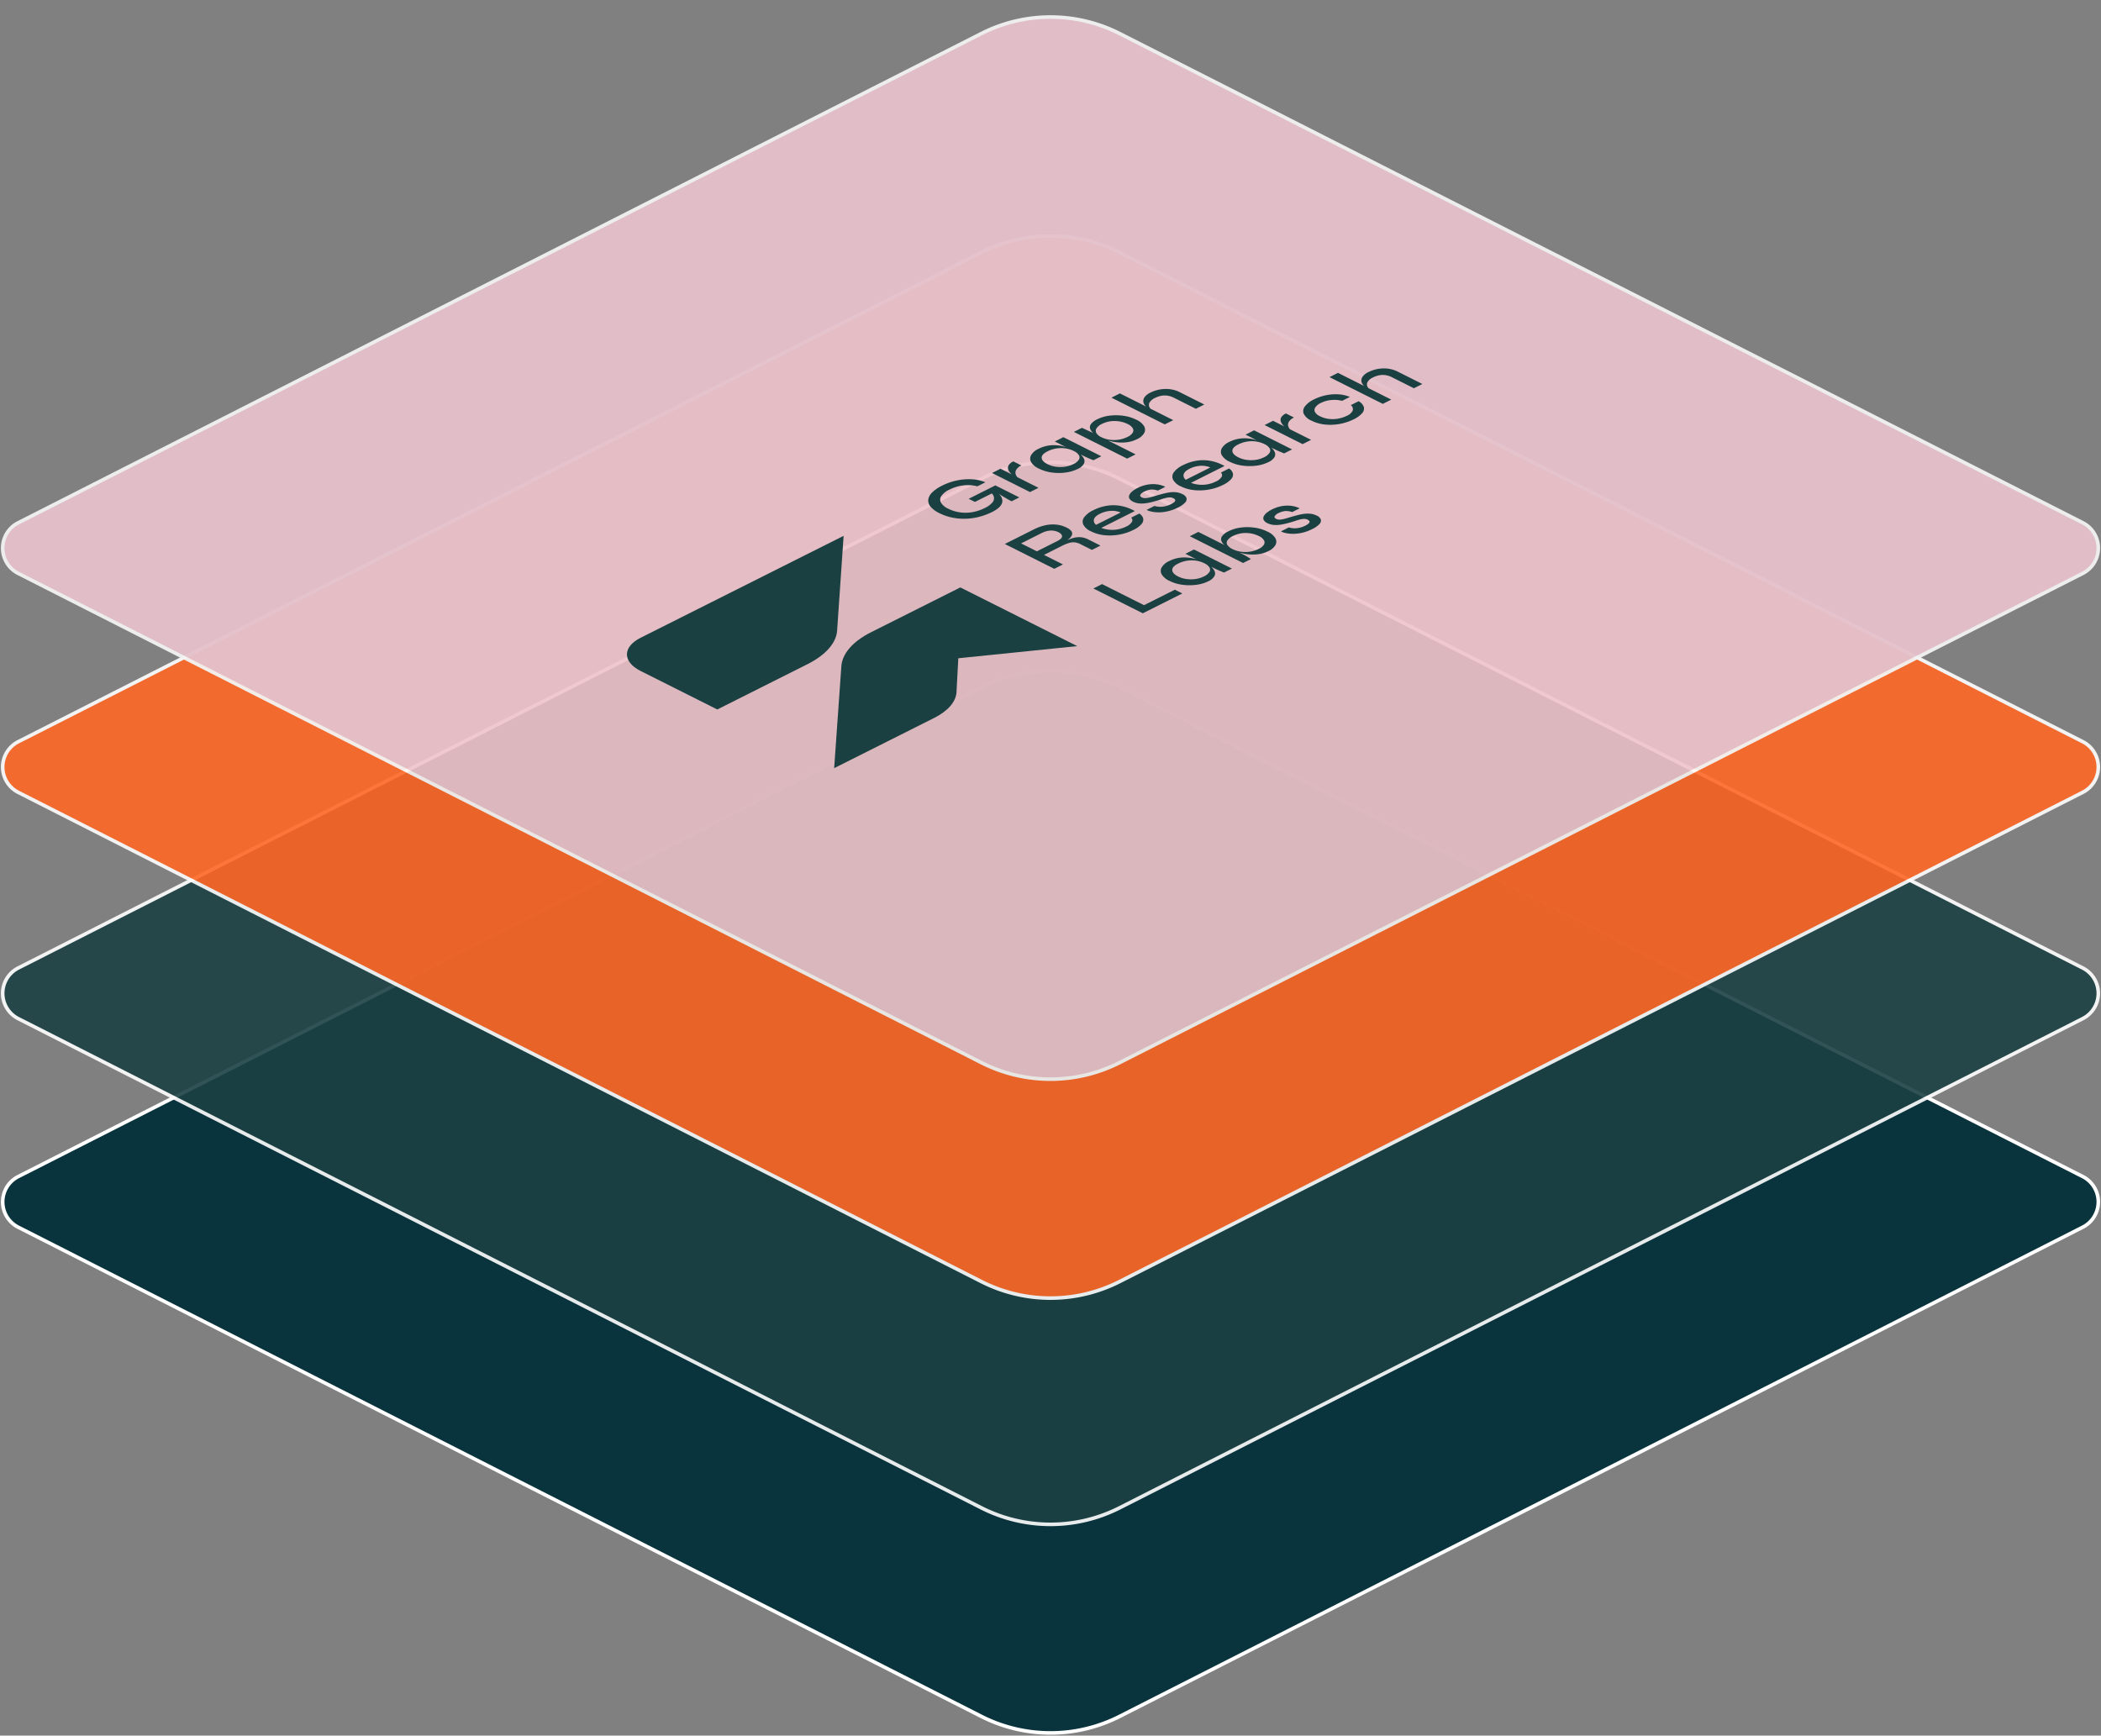
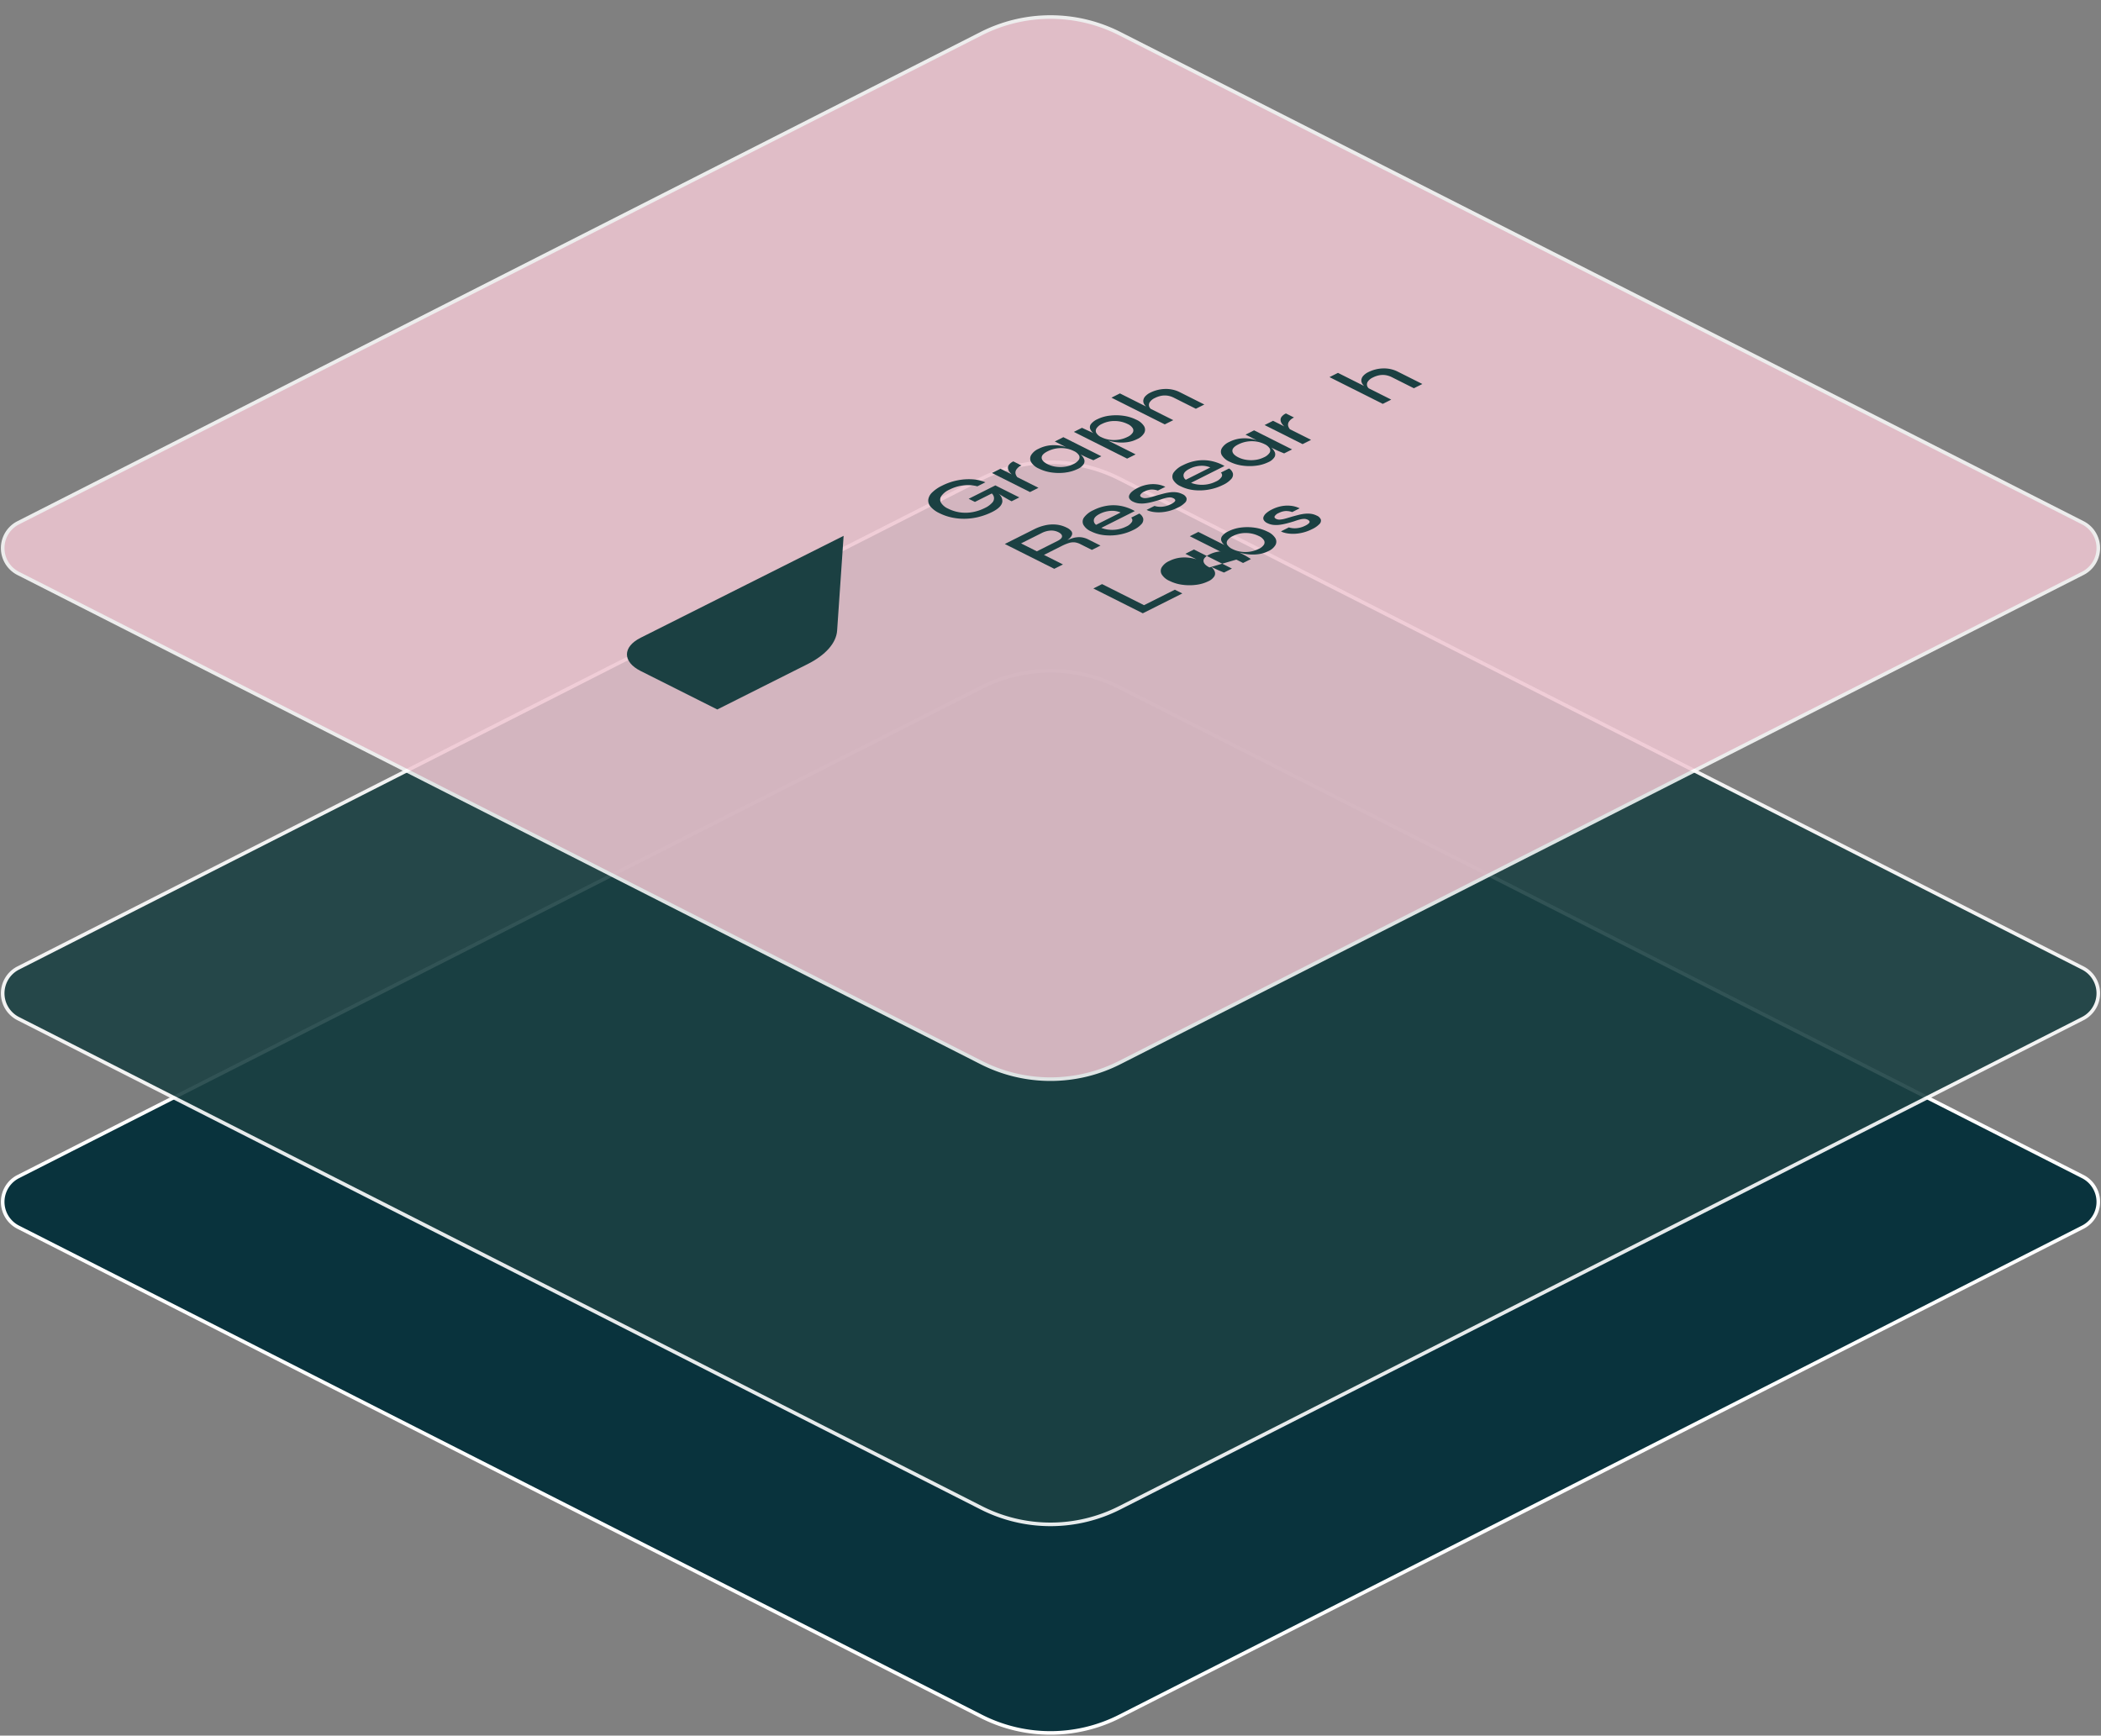
<svg xmlns="http://www.w3.org/2000/svg" width="585.27" height="483.559" viewBox="0 0 585.27 483.559">
  <rect x="0" y="0" width="585.27" height="483.559" fill="#808080" stroke="none" />
  <defs>
    <clipPath id="clip-path">
      <rect id="Rectangle_15" data-name="Rectangle 15" width="585.27" height="483.559" transform="translate(0 -65)" fill="none" />
    </clipPath>
    <clipPath id="clip-path-2">
      <rect id="Rectangle_14" data-name="Rectangle 14" width="585.27" height="479.559" transform="translate(0 -61)" fill="none" />
    </clipPath>
    <clipPath id="clip-path-3">
      <rect id="Rectangle_12" data-name="Rectangle 12" width="585.27" height="297.406" fill="none" />
    </clipPath>
    <clipPath id="clip-path-6">
      <rect id="Rectangle_384" data-name="Rectangle 384" width="585.27" height="297.407" fill="none" />
    </clipPath>
  </defs>
  <g id="Group_130" data-name="Group 130" transform="translate(0 65)">
    <g id="Group_15" data-name="Group 15" clip-path="url(#clip-path)">
      <g id="Group_14" data-name="Group 14">
        <g id="Group_13" data-name="Group 13" clip-path="url(#clip-path-2)">
          <path id="Path_519" data-name="Path 519" d="M273.106,372.972,4.827,236.684a7.91,7.91,0,0,1,0-14.1L273.106,86.292a42.567,42.567,0,0,1,38.563,0L579.95,222.58a7.91,7.91,0,0,1,0,14.1L311.669,372.972a42.567,42.567,0,0,1-38.563,0" transform="translate(0.246 40.225)" fill="#09333d" />
          <path id="Path_520" data-name="Path 520" d="M273.106,372.972,4.827,236.684a7.91,7.91,0,0,1,0-14.1L273.106,86.292a42.567,42.567,0,0,1,38.563,0L579.95,222.58a7.91,7.91,0,0,1,0,14.1L311.669,372.972A42.567,42.567,0,0,1,273.106,372.972Z" transform="translate(0.246 40.225)" fill="none" stroke="#fff" stroke-width="1" />
          <g id="Group_9" data-name="Group 9" transform="translate(0 63.042)" opacity="0.9">
            <g id="Group_8" data-name="Group 8">
              <g id="Group_7" data-name="Group 7" clip-path="url(#clip-path-3)">
                <path id="Path_521" data-name="Path 521" d="M273.106,334.036,4.827,197.748a7.91,7.91,0,0,1,0-14.1L273.106,47.356a42.567,42.567,0,0,1,38.563,0L579.95,183.644a7.91,7.91,0,0,1,0,14.1L311.669,334.036a42.567,42.567,0,0,1-38.563,0" transform="translate(0.246 -41.993)" fill="#1b4042" />
                <path id="Path_522" data-name="Path 522" d="M273.106,334.036,4.827,197.748a7.91,7.91,0,0,1,0-14.1L273.106,47.356a42.567,42.567,0,0,1,38.563,0L579.95,183.644a7.91,7.91,0,0,1,0,14.1L311.669,334.036A42.567,42.567,0,0,1,273.106,334.036Z" transform="translate(0.246 -41.993)" fill="none" stroke="#fff" stroke-width="1" />
              </g>
            </g>
          </g>
          <g id="Group_12" data-name="Group 12" opacity="0.9">
            <g id="Group_11" data-name="Group 11">
              <g id="Group_10" data-name="Group 10" clip-path="url(#clip-path-3)">
-                 <path id="Path_523" data-name="Path 523" d="M273.106,291.8,4.827,155.509a7.91,7.91,0,0,1,0-14.1L273.106,5.116a42.572,42.572,0,0,1,38.563,0L579.95,141.4a7.91,7.91,0,0,1,0,14.1L311.669,291.8a42.567,42.567,0,0,1-38.563,0" transform="translate(0.246 0.246)" fill="#ff6726" />
-                 <path id="Path_524" data-name="Path 524" d="M273.106,291.8,4.827,155.509a7.91,7.91,0,0,1,0-14.1L273.106,5.116a42.572,42.572,0,0,1,38.563,0L579.95,141.4a7.91,7.91,0,0,1,0,14.1L311.669,291.8A42.567,42.567,0,0,1,273.106,291.8Z" transform="translate(0.246 0.246)" fill="none" stroke="#fff" stroke-width="1" />
-               </g>
+                 </g>
            </g>
            <g id="Group_82" data-name="Group 82" transform="translate(0 -61)" opacity="0.95">
              <g id="Group_10-2" data-name="Group 10" clip-path="url(#clip-path-3)">
                <path id="Path_523-2" data-name="Path 523" d="M273.106,291.8,4.827,155.509a7.91,7.91,0,0,1,0-14.1L273.106,5.116a42.572,42.572,0,0,1,38.563,0L579.95,141.4a7.91,7.91,0,0,1,0,14.1L311.669,291.8a42.567,42.567,0,0,1-38.563,0" transform="translate(0.246 0.246)" fill="#efc7d3" />
                <path id="Path_524-2" data-name="Path 524" d="M273.106,291.8,4.827,155.509a7.91,7.91,0,0,1,0-14.1L273.106,5.116a42.572,42.572,0,0,1,38.563,0L579.95,141.4a7.91,7.91,0,0,1,0,14.1L311.669,291.8A42.567,42.567,0,0,1,273.106,291.8Z" transform="translate(0.246 0.246)" fill="none" stroke="#fff" stroke-width="1" />
              </g>
            </g>
          </g>
        </g>
      </g>
      <g id="Group_127" data-name="Group 127" transform="translate(0 -61)">
        <g id="Group_126" data-name="Group 126" clip-path="url(#clip-path-6)">
          <g id="Group_125" data-name="Group 125">
            <g id="Group_124" data-name="Group 124" clip-path="url(#clip-path-6)">
              <path id="Path_659" data-name="Path 659" d="M187.447,97.253a18.085,18.085,0,0,0,3.655-1.366q2.615-1.314,2.8-2.878a2.652,2.652,0,0,0-1.107-2.231l.607.379q.808.5,1.6.967c.533.309,1.024.578,1.478.806l2.146-1.079L191.953,88.5l-7.439,3.736,1.742.875,4.7-2.361a1.762,1.762,0,0,1,.06,2.628,6.287,6.287,0,0,1-1.976,1.409,12.335,12.335,0,0,1-3.56,1.179,11.053,11.053,0,0,1-3.475.037,10.643,10.643,0,0,1-3.19-1.013,4.507,4.507,0,0,1-2.009-1.67,1.729,1.729,0,0,1,.1-1.863,5.593,5.593,0,0,1,2.3-1.8,11.395,11.395,0,0,1,5.26-1.233,9.96,9.96,0,0,1,2.476.336l2.233-1.121a11.144,11.144,0,0,0-3.709-.837,15.973,15.973,0,0,0-4.178.315,16.767,16.767,0,0,0-4.207,1.473,10.256,10.256,0,0,0-2.731,1.873,3.488,3.488,0,0,0-1.085,2,2.621,2.621,0,0,0,.649,1.97,7.223,7.223,0,0,0,2.443,1.8,14.385,14.385,0,0,0,3.518,1.222,16.131,16.131,0,0,0,3.773.336,17.261,17.261,0,0,0,3.8-.533" transform="translate(85.323 42.735)" fill="#1b4042" />
              <path id="Path_660" data-name="Path 660" d="M192.208,87.85a2.506,2.506,0,0,1-.446-.779,1.549,1.549,0,0,1,.118-1.254,3.163,3.163,0,0,1,1.476-1.233L191.1,83.453a3.125,3.125,0,0,0-1.243.966,1.391,1.391,0,0,0-.245,1.009,2.163,2.163,0,0,0,.393.922,4.34,4.34,0,0,0,.66.727l-3.157-1.585-2.36,1.185,10.585,5.315,2.36-1.185Z" transform="translate(91.187 41.101)" fill="#1b4042" />
              <path id="Path_661" data-name="Path 661" d="M202.141,88.774a10.436,10.436,0,0,0,3.348-.978,3.781,3.781,0,0,0,1.7-1.376,1.565,1.565,0,0,0,.1-1.4,3.553,3.553,0,0,0-1-1.3l.925.464c.354.178.74.357,1.157.539s.925.393,1.521.634l2.21-1.109-10.585-5.316-2.381,1.2,3.1,1.557c-.252-.076-.506-.148-.761-.212a10.84,10.84,0,0,0-3.422-.288,9.15,9.15,0,0,0-3.443.982,4.581,4.581,0,0,0-2.061,1.74,1.953,1.953,0,0,0-.012,1.958,4.777,4.777,0,0,0,2.179,1.821,11.314,11.314,0,0,0,3.57,1.078,14.462,14.462,0,0,0,3.858.016m-6.663-4.083q-.065-.972,1.636-1.825a8.337,8.337,0,0,1,2.455-.8,8.47,8.47,0,0,1,2.509-.021,7.628,7.628,0,0,1,2.369.742,3.267,3.267,0,0,1,1.392,1.137,1.171,1.171,0,0,1-.01,1.275,3.693,3.693,0,0,1-1.573,1.249,7.44,7.44,0,0,1-2.3.7,8.894,8.894,0,0,1-2.518.006,7.358,7.358,0,0,1-2.306-.7q-1.594-.8-1.658-1.772" transform="translate(94.697 38.871)" fill="#1b4042" />
              <path id="Path_662" data-name="Path 662" d="M210.389,74.948a10.429,10.429,0,0,0-3.391.987,4.765,4.765,0,0,0-1.785,1.334,1.449,1.449,0,0,0-.255,1.324,2.861,2.861,0,0,0,.94,1.252l-.515-.26-2.7-1.248-2.252,1.131,14.835,7.451,2.36-1.185-7.683-3.86a15,15,0,0,0,2.6.507,11.326,11.326,0,0,0,2.8-.048,8.66,8.66,0,0,0,2.709-.849,4.307,4.307,0,0,0,1.967-1.681,1.933,1.933,0,0,0-.033-1.927,4.824,4.824,0,0,0-2.167-1.8,11.481,11.481,0,0,0-3.582-1.094,14.565,14.565,0,0,0-3.846-.031m6.428,3.485a1.188,1.188,0,0,1,0,1.26,3.265,3.265,0,0,1-1.424,1.163,8.012,8.012,0,0,1-2.476.785,8.772,8.772,0,0,1-2.539.006,7.365,7.365,0,0,1-2.275-.694,3.006,3.006,0,0,1-1.436-1.212,1.28,1.28,0,0,1,.1-1.3,3.529,3.529,0,0,1,1.466-1.185,7.7,7.7,0,0,1,3.645-.816,8.126,8.126,0,0,1,3.539.839,3.207,3.207,0,0,1,1.4,1.152" transform="translate(98.713 36.857)" fill="#1b4042" />
              <path id="Path_663" data-name="Path 663" d="M222.33,69.931a9.767,9.767,0,0,0-4.039,1.013,4.523,4.523,0,0,0-1.455,1.063,2.025,2.025,0,0,0-.521,1.148,1.774,1.774,0,0,0,.307,1.115,3.083,3.083,0,0,0,.485.564l-7.3-3.664-2.36,1.184L222.286,79.8l2.36-1.184-6.264-3.146a1.587,1.587,0,0,1-.452-.7,1.442,1.442,0,0,1,.224-1.212,3.358,3.358,0,0,1,1.37-1.1,6.658,6.658,0,0,1,1.87-.64,5.3,5.3,0,0,1,1.743-.01,5.873,5.873,0,0,1,1.7.566l6.121,3.073,2.36-1.184-6.886-3.46a8.025,8.025,0,0,0-2-.693,9.067,9.067,0,0,0-2.1-.182" transform="translate(102.17 34.439)" fill="#1b4042" />
              <path id="Path_664" data-name="Path 664" d="M206.266,98.075a1.113,1.113,0,0,0-.2-1,3.461,3.461,0,0,0-1.285-.966,8.2,8.2,0,0,0-2.924-.849,9.866,9.866,0,0,0-3.082.2,13.3,13.3,0,0,0-3.092,1.116l-8.14,4.088,13.773,6.916,2.424-1.216-5.292-2.658,4.825-2.424a13.31,13.31,0,0,1,2.146-.9,4.062,4.062,0,0,1,1.615-.172,4.646,4.646,0,0,1,1.551.491l3.21,1.612,2.4-1.206-3.337-1.676a5.858,5.858,0,0,0-2.242-.657,6.2,6.2,0,0,0-2.189.267,14.627,14.627,0,0,0-1.467.542,6.329,6.329,0,0,0,.639-.519,2.342,2.342,0,0,0,.669-1m-4.081,1.772-5.716,2.872-4.4-2.21,5.716-2.87a6.192,6.192,0,0,1,2.476-.7,4.348,4.348,0,0,1,2.2.443c.7.349,1.034.74,1.021,1.175s-.446.864-1.3,1.291" transform="translate(92.365 46.896)" fill="#1b4042" />
              <path id="Path_665" data-name="Path 665" d="M208.865,91.772a12.871,12.871,0,0,0-3.825,1.248,6.593,6.593,0,0,0-2.54,1.96,1.988,1.988,0,0,0-.243,2.063,4.389,4.389,0,0,0,2.146,1.87,10.72,10.72,0,0,0,3.74,1.067,14.508,14.508,0,0,0,4.134-.166,14.276,14.276,0,0,0,3.9-1.287,6.959,6.959,0,0,0,2.264-1.616,1.823,1.823,0,0,0,.5-1.575,2.394,2.394,0,0,0-1.084-1.388l-2.275,1.143a.926.926,0,0,1,.2,1.2,3.507,3.507,0,0,1-1.584,1.287,8.549,8.549,0,0,1-2.328.775,8.757,8.757,0,0,1-2.412.1,8.07,8.07,0,0,1-2.188-.512l9.33-4.685a12.487,12.487,0,0,0-3.858-1.425,11.442,11.442,0,0,0-3.879-.058m-3.039,5.313a1.423,1.423,0,0,1-.606-1.519c.149-.554.7-1.069,1.669-1.554a7.651,7.651,0,0,1,2.943-.806,5.976,5.976,0,0,1,2.816.454Z" transform="translate(99.52 45.13)" fill="#1b4042" />
              <path id="Path_666" data-name="Path 666" d="M213.876,90.67a2.309,2.309,0,0,1,1.148-.918,4.809,4.809,0,0,1,1.849-.545,5.047,5.047,0,0,1,1.891.288l2.084-1.045a7.179,7.179,0,0,0-2.328-.69,8.808,8.808,0,0,0-2.655.075,9.937,9.937,0,0,0-2.754.934,7.239,7.239,0,0,0-1.54,1,2.728,2.728,0,0,0-.776,1.019,1.09,1.09,0,0,0,.064.96,2.186,2.186,0,0,0,.978.822,4.882,4.882,0,0,0,1.679.491,7.578,7.578,0,0,0,1.86-.037,16.343,16.343,0,0,0,1.966-.4q1-.266,1.976-.566.893-.32,1.573-.491a5.223,5.223,0,0,1,1.2-.176,2.109,2.109,0,0,1,.988.23,1.042,1.042,0,0,1,.5.431c.078.161.028.342-.149.545a3.532,3.532,0,0,1-1.031.688,6.54,6.54,0,0,1-2.391.7,5.474,5.474,0,0,1-2.178-.219l-2.189,1.1a3.426,3.426,0,0,0,.861.357,8.2,8.2,0,0,0,1.413.273,10.387,10.387,0,0,0,1.86.027,11.894,11.894,0,0,0,2.19-.375,12.279,12.279,0,0,0,2.369-.912,6.792,6.792,0,0,0,1.988-1.372,1.354,1.354,0,0,0,.425-1.292,2.048,2.048,0,0,0-1.16-1.1,5.031,5.031,0,0,0-1.636-.5,6.927,6.927,0,0,0-1.722,0,14.5,14.5,0,0,0-1.775.336q-.9.231-1.881.507-1.021.32-1.828.534a7.068,7.068,0,0,1-1.4.245,2.029,2.029,0,0,1-1.04-.193q-.6-.3-.425-.725" transform="translate(103.776 43.189)" fill="#1b4042" />
              <path id="Path_667" data-name="Path 667" d="M225.611,83.361a12.871,12.871,0,0,0-3.825,1.248,6.607,6.607,0,0,0-2.54,1.96A1.991,1.991,0,0,0,219,88.633a4.38,4.38,0,0,0,2.146,1.869,10.72,10.72,0,0,0,3.74,1.067,14.508,14.508,0,0,0,4.134-.166,14.276,14.276,0,0,0,3.9-1.287,6.96,6.96,0,0,0,2.264-1.616,1.822,1.822,0,0,0,.5-1.575,2.4,2.4,0,0,0-1.084-1.388l-2.275,1.143a.926.926,0,0,1,.2,1.2,3.5,3.5,0,0,1-1.584,1.287,8.5,8.5,0,0,1-2.328.775,8.816,8.816,0,0,1-2.412.1,8.07,8.07,0,0,1-2.188-.513l9.33-4.685a12.563,12.563,0,0,0-3.858-1.425,11.518,11.518,0,0,0-3.879-.058m-3.039,5.315a1.426,1.426,0,0,1-.606-1.521q.224-.828,1.669-1.554a7.65,7.65,0,0,1,2.943-.806,5.994,5.994,0,0,1,2.816.454Z" transform="translate(107.768 40.988)" fill="#1b4042" />
              <path id="Path_668" data-name="Path 668" d="M237.83,80.4c-.251-.076-.5-.148-.76-.21a10.847,10.847,0,0,0-3.422-.29,9.142,9.142,0,0,0-3.443.982,4.591,4.591,0,0,0-2.061,1.74,1.954,1.954,0,0,0-.012,1.958,4.769,4.769,0,0,0,2.179,1.821,11.3,11.3,0,0,0,3.57,1.078,14.462,14.462,0,0,0,3.858.016,10.485,10.485,0,0,0,3.348-.976,3.8,3.8,0,0,0,1.7-1.378,1.567,1.567,0,0,0,.1-1.4,3.545,3.545,0,0,0-1-1.3l.924.464c.355.178.74.358,1.158.539s.925.394,1.521.636l2.21-1.11-10.585-5.316-2.381,1.2Zm3.607,2.249a1.177,1.177,0,0,1-.01,1.276,3.7,3.7,0,0,1-1.573,1.248,7.482,7.482,0,0,1-2.3.706,8.894,8.894,0,0,1-2.518,0,7.377,7.377,0,0,1-2.307-.7q-1.594-.8-1.657-1.773t1.636-1.825a8.333,8.333,0,0,1,2.455-.794,8.51,8.51,0,0,1,2.507-.022,7.664,7.664,0,0,1,2.37.742,3.267,3.267,0,0,1,1.392,1.137" transform="translate(112.229 38.243)" fill="#1b4042" />
              <path id="Path_669" data-name="Path 669" d="M240.493,76.48a2.176,2.176,0,0,0,.393.924,4.386,4.386,0,0,0,.66.725l-3.157-1.585-2.36,1.185,10.585,5.315,2.36-1.185L243.086,78.9a2.506,2.506,0,0,1-.446-.779,1.549,1.549,0,0,1,.118-1.254,3.156,3.156,0,0,1,1.476-1.233L241.981,74.5a3.125,3.125,0,0,0-1.243.966,1.391,1.391,0,0,0-.245,1.009" transform="translate(116.245 36.694)" fill="#1b4042" />
-               <path id="Path_670" data-name="Path 670" d="M257.026,75.463a3.167,3.167,0,0,1-1.679,1.473,8.935,8.935,0,0,1-4.9.86,7.3,7.3,0,0,1-2.5-.731,2.9,2.9,0,0,1-1.466-1.26,1.28,1.28,0,0,1,.181-1.307,3.947,3.947,0,0,1,1.5-1.169,8.138,8.138,0,0,1,2.848-.8,8.686,8.686,0,0,1,3.061.224l2.167-1.088a9.8,9.8,0,0,0-3.188-.725,13.069,13.069,0,0,0-3.454.251,13.505,13.505,0,0,0-3.369,1.169,6.764,6.764,0,0,0-2.5,1.916,2.079,2.079,0,0,0-.351,2.076,4.166,4.166,0,0,0,2.167,1.921,10.78,10.78,0,0,0,3.827,1.088,14.733,14.733,0,0,0,7.906-1.451,7.32,7.32,0,0,0,2.349-1.692,1.889,1.889,0,0,0,.5-1.745,2.958,2.958,0,0,0-1.466-1.612l-2.169,1.09a1.366,1.366,0,0,1,.531,1.515" transform="translate(119.797 34.925)" fill="#1b4042" />
              <path id="Path_671" data-name="Path 671" d="M265.13,66.277a9.134,9.134,0,0,0-2.1-.182,9.741,9.741,0,0,0-2.094.294,9.564,9.564,0,0,0-1.943.721,4.525,4.525,0,0,0-1.457,1.061,2.044,2.044,0,0,0-.521,1.148,1.768,1.768,0,0,0,.309,1.116A2.964,2.964,0,0,0,257.8,71l-7.3-3.664-2.358,1.185,14.836,7.451,2.358-1.185-6.264-3.146a1.575,1.575,0,0,1-.451-.7,1.442,1.442,0,0,1,.222-1.212,3.391,3.391,0,0,1,1.37-1.1,6.667,6.667,0,0,1,1.872-.64,5.334,5.334,0,0,1,1.742-.01,5.918,5.918,0,0,1,1.7.566l6.122,3.075,2.36-1.185-6.886-3.458a8,8,0,0,0-2-.694" transform="translate(122.214 32.55)" fill="#1b4042" />
              <path id="Path_672" data-name="Path 672" d="M206.494,106.356l-2.424,1.216,13.773,6.918,11.01-5.53-2.084-1.046-8.586,4.312Z" transform="translate(100.505 52.381)" fill="#1b4042" />
-               <path id="Path_673" data-name="Path 673" d="M226.606,102.643c-.251-.076-.5-.148-.76-.21a10.847,10.847,0,0,0-3.422-.29,9.142,9.142,0,0,0-3.443.982,4.59,4.59,0,0,0-2.061,1.74,1.954,1.954,0,0,0-.012,1.958,4.769,4.769,0,0,0,2.179,1.821,11.3,11.3,0,0,0,3.57,1.078,14.462,14.462,0,0,0,3.858.016,10.485,10.485,0,0,0,3.348-.976,3.8,3.8,0,0,0,1.7-1.378,1.567,1.567,0,0,0,.1-1.4,3.545,3.545,0,0,0-1-1.3l.924.464c.355.178.74.358,1.158.539s.925.394,1.521.636l2.21-1.11-10.585-5.316-2.381,1.2Zm3.607,2.249a1.177,1.177,0,0,1-.01,1.276,3.7,3.7,0,0,1-1.573,1.248,7.481,7.481,0,0,1-2.3.706,8.949,8.949,0,0,1-2.518,0,7.417,7.417,0,0,1-2.307-.7q-1.594-.8-1.657-1.773t1.636-1.825a8.333,8.333,0,0,1,2.455-.794,8.51,8.51,0,0,1,2.507-.022,7.663,7.663,0,0,1,2.37.742,3.267,3.267,0,0,1,1.393,1.137" transform="translate(106.701 49.197)" fill="#1b4042" />
+               <path id="Path_673" data-name="Path 673" d="M226.606,102.643c-.251-.076-.5-.148-.76-.21a10.847,10.847,0,0,0-3.422-.29,9.142,9.142,0,0,0-3.443.982,4.59,4.59,0,0,0-2.061,1.74,1.954,1.954,0,0,0-.012,1.958,4.769,4.769,0,0,0,2.179,1.821,11.3,11.3,0,0,0,3.57,1.078,14.462,14.462,0,0,0,3.858.016,10.485,10.485,0,0,0,3.348-.976,3.8,3.8,0,0,0,1.7-1.378,1.567,1.567,0,0,0,.1-1.4,3.545,3.545,0,0,0-1-1.3l.924.464c.355.178.74.358,1.158.539s.925.394,1.521.636l2.21-1.11-10.585-5.316-2.381,1.2Zm3.607,2.249q-1.594-.8-1.657-1.773t1.636-1.825a8.333,8.333,0,0,1,2.455-.794,8.51,8.51,0,0,1,2.507-.022,7.663,7.663,0,0,1,2.37.742,3.267,3.267,0,0,1,1.393,1.137" transform="translate(106.701 49.197)" fill="#1b4042" />
              <path id="Path_674" data-name="Path 674" d="M236.321,95.835a10.518,10.518,0,0,0-3.412,1.007,4.841,4.841,0,0,0-1.806,1.345,1.449,1.449,0,0,0-.255,1.324,2.778,2.778,0,0,0,.922,1.221l-7.319-3.676-2.381,1.2,14.835,7.451,2.188-1.1c-.282-.185-.645-.41-1.084-.673s-.851-.491-1.233-.684l-.888-.446a14.026,14.026,0,0,0,2.536.494,11.623,11.623,0,0,0,2.794-.048,8.608,8.608,0,0,0,2.742-.854,4.253,4.253,0,0,0,1.978-1.7,1.934,1.934,0,0,0-.054-1.927,4.867,4.867,0,0,0-2.157-1.788,11.628,11.628,0,0,0-3.592-1.109,14.091,14.091,0,0,0-3.815-.037m6.386,3.516a1.19,1.19,0,0,1,.01,1.254,3.265,3.265,0,0,1-1.434,1.169,8.064,8.064,0,0,1-2.476.785,8.545,8.545,0,0,1-2.528,0,7.5,7.5,0,0,1-2.264-.7,3.488,3.488,0,0,1-1.488-1.185,1.154,1.154,0,0,1,.031-1.266,3.772,3.772,0,0,1,1.563-1.233,7.7,7.7,0,0,1,3.645-.816,8.126,8.126,0,0,1,3.539.839,3.207,3.207,0,0,1,1.4,1.152" transform="translate(109.371 47.144)" fill="#1b4042" />
              <path id="Path_675" data-name="Path 675" d="M247.3,93.976a14.5,14.5,0,0,0-1.775.336c-.6.154-1.228.322-1.881.507q-1.021.32-1.828.534a7.1,7.1,0,0,1-1.4.245,2.026,2.026,0,0,1-1.04-.193q-.6-.3-.425-.725a2.309,2.309,0,0,1,1.148-.918,4.8,4.8,0,0,1,1.849-.545,5.017,5.017,0,0,1,1.891.288l2.082-1.046a7.206,7.206,0,0,0-2.327-.688,8.818,8.818,0,0,0-2.657.075,9.943,9.943,0,0,0-2.752.934,7.29,7.29,0,0,0-1.542,1,2.707,2.707,0,0,0-.775,1.019,1.085,1.085,0,0,0,.064.96,2.186,2.186,0,0,0,.978.822,4.882,4.882,0,0,0,1.679.491,7.578,7.578,0,0,0,1.86-.037,16.349,16.349,0,0,0,1.966-.4q1-.266,1.976-.566.893-.32,1.573-.491a5.223,5.223,0,0,1,1.2-.176,2.113,2.113,0,0,1,.988.23,1.049,1.049,0,0,1,.5.431c.078.161.027.342-.149.545a3.532,3.532,0,0,1-1.031.688,6.556,6.556,0,0,1-2.391.7,5.485,5.485,0,0,1-2.179-.219l-2.188,1.1a3.412,3.412,0,0,0,.86.357,8.1,8.1,0,0,0,1.413.272,10.121,10.121,0,0,0,1.86.027,11.72,11.72,0,0,0,2.19-.373,12.292,12.292,0,0,0,2.37-.912,6.761,6.761,0,0,0,1.987-1.372,1.347,1.347,0,0,0,.425-1.292,2.044,2.044,0,0,0-1.158-1.1,5.032,5.032,0,0,0-1.636-.5,6.928,6.928,0,0,0-1.722,0" transform="translate(116.125 45.164)" fill="#1b4042" />
-               <path id="Path_676" data-name="Path 676" d="M157.677,129.19l-1.985,28.141,27.887-14.006c3.825-1.922,6.048-4.5,6.191-7.174l.506-9.436,33.125-3.389-32.565-16.353-24.873,12.491c-5.182,2.6-8.161,6.1-8.286,9.727" transform="translate(76.679 52.685)" fill="#1b4042" />
              <path id="Path_677" data-name="Path 677" d="M175.566,123.731l1.809-26.386-27.086,13.6L120.834,125.74c-5.092,2.558-5.092,6.7,0,9.261l21.346,10.721,25.158-12.636c5.033-2.527,7.991-5.891,8.228-9.355" transform="translate(57.63 47.943)" fill="#1b4042" />
            </g>
          </g>
        </g>
      </g>
    </g>
  </g>
</svg>